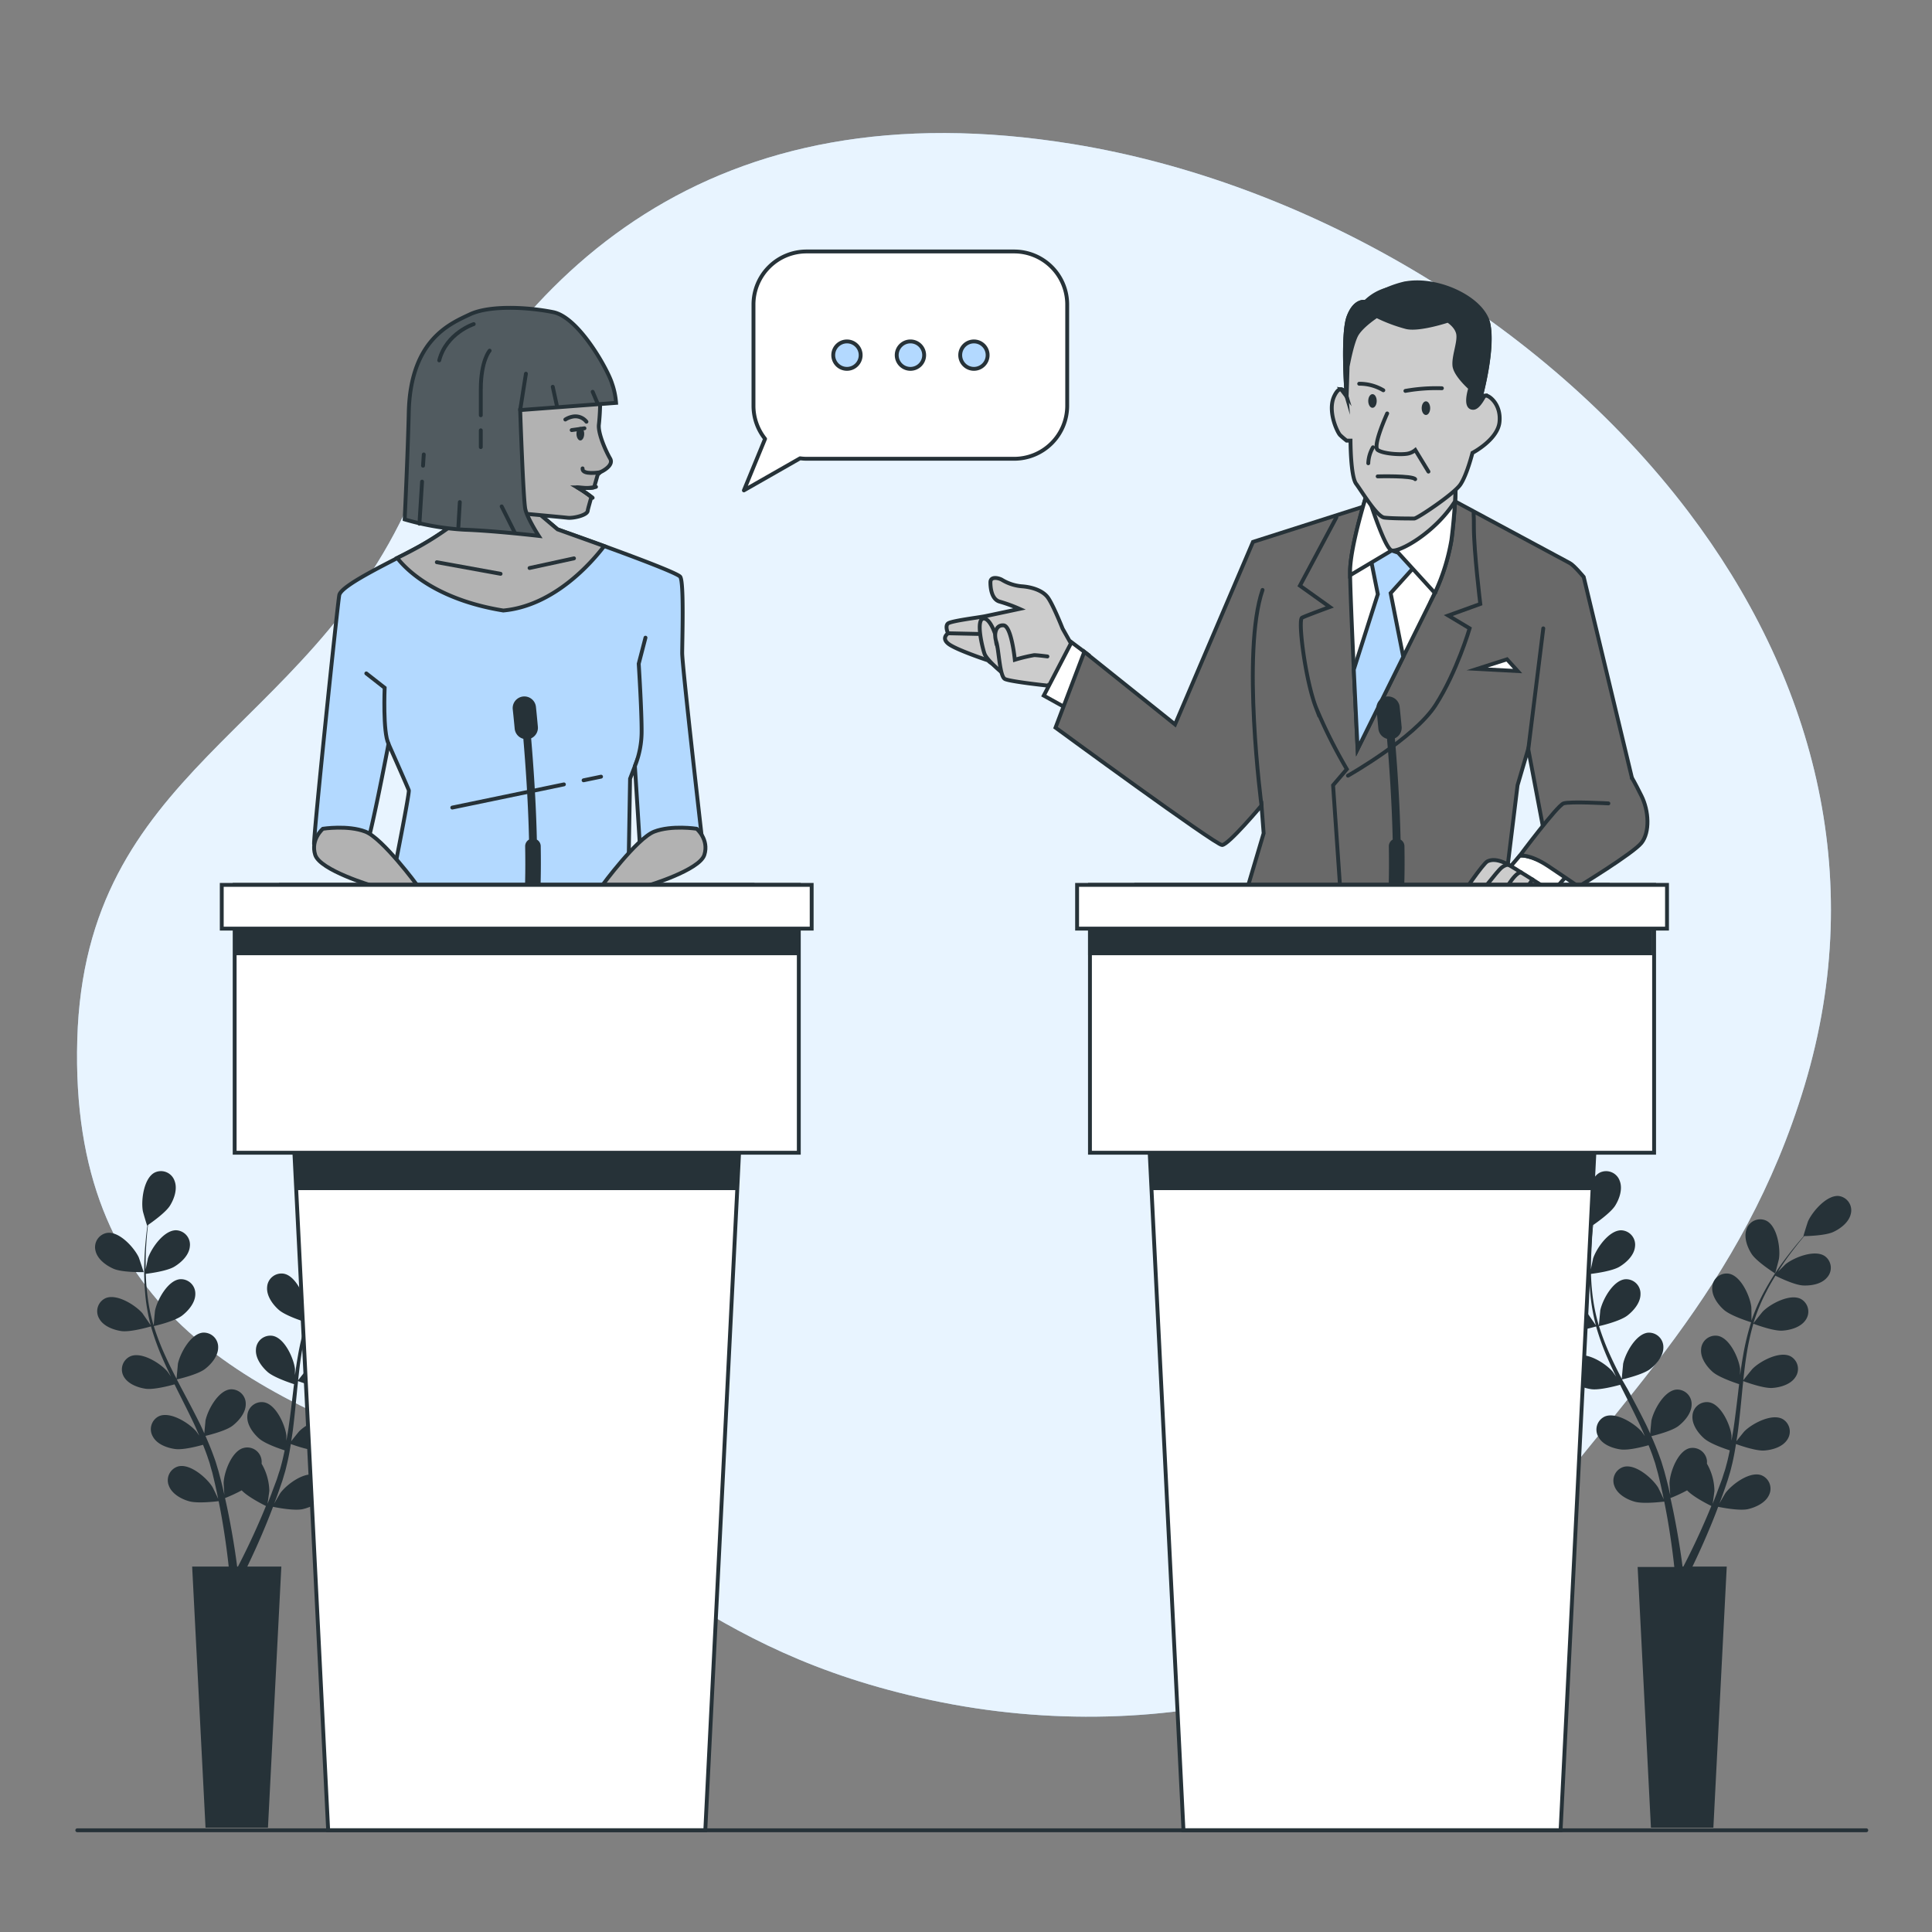
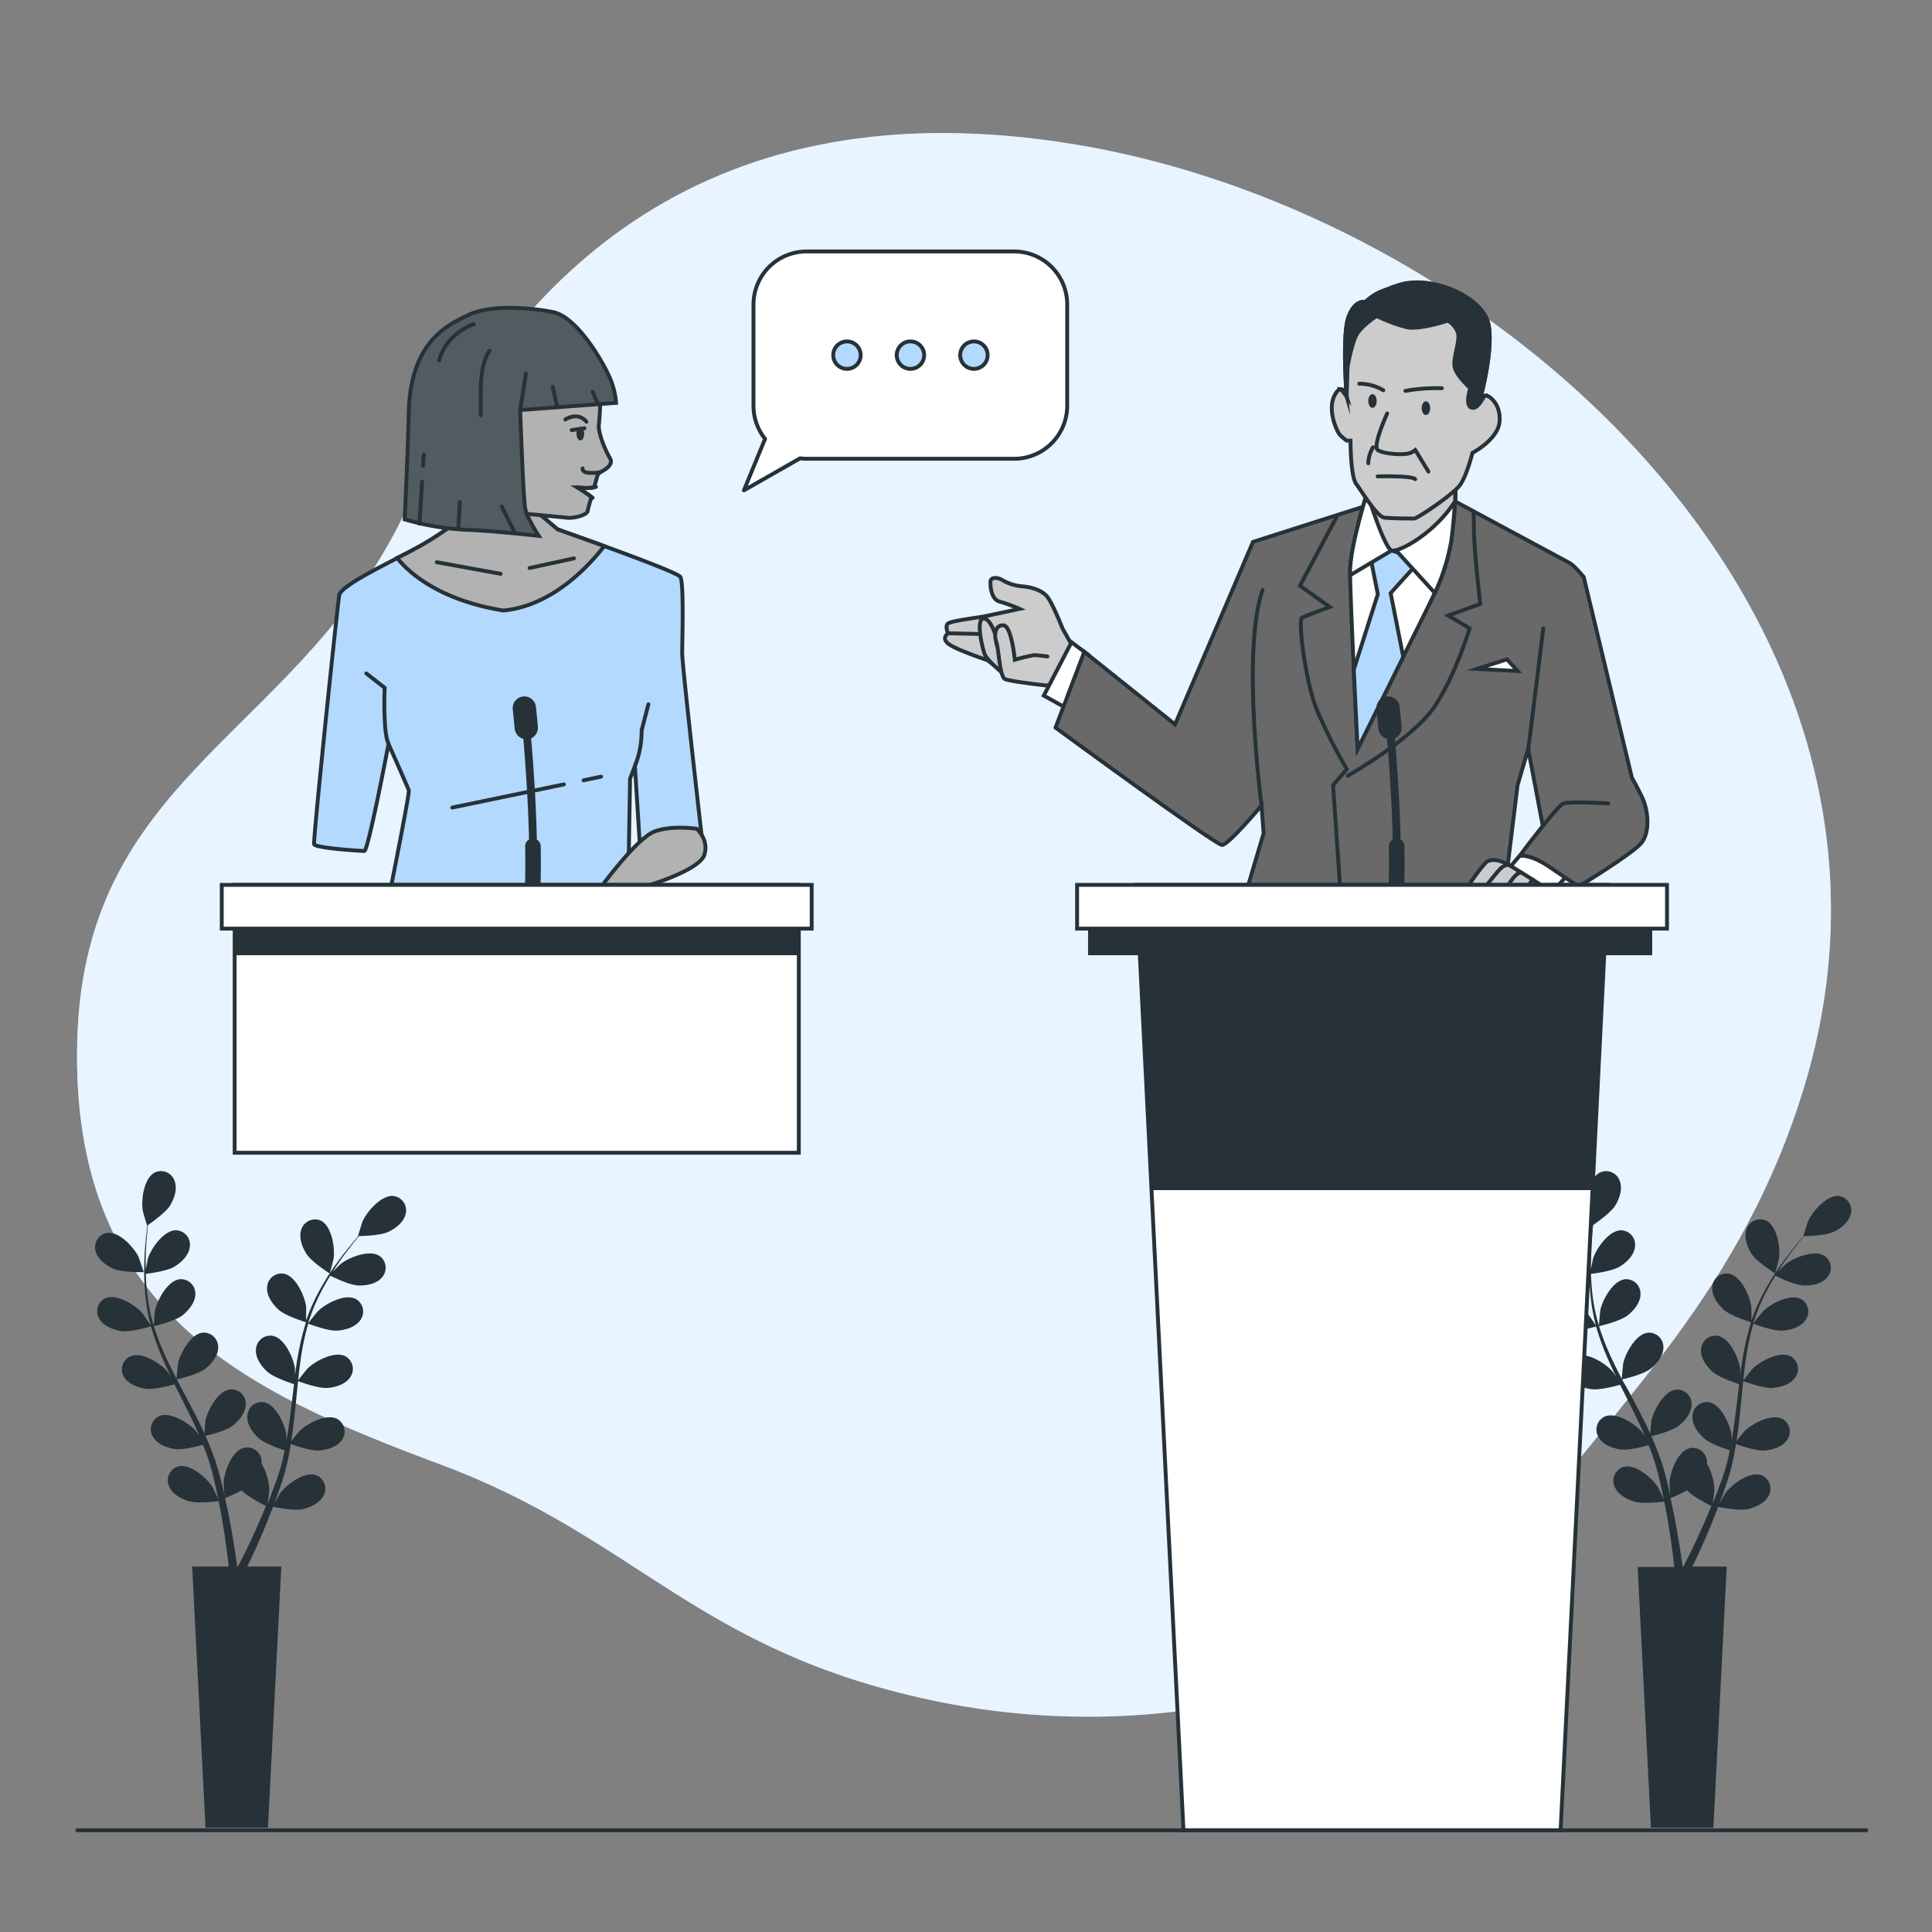
<svg xmlns="http://www.w3.org/2000/svg" viewBox="0 0 500 500">
  <rect x="0" y="0" width="500" height="500" fill="#808080" stroke="none" />
  <g id="freepik--background-simple--inject-91">
    <path d="M437,132.51C399.23,82.66,337.7,47.08,277.75,37.3,184,22,133,70,106,130S22,199,20,269s43,91,94,110,66,48,127,61,124.21-4.48,151-41,59-65,75-118C483.6,226,468.63,174.27,437,132.51Z" style="fill:#B3D9FF" />
    <path d="M437,132.51C399.23,82.66,337.7,47.08,277.75,37.3,184,22,133,70,106,130S22,199,20,269s43,91,94,110,66,48,127,61,124.21-4.48,151-41,59-65,75-118C483.6,226,468.63,174.27,437,132.51Z" style="fill:#fff;opacity:0.7" />
  </g>
  <g id="freepik--Plants--inject-91">
    <path d="M29.4,328.36c2.26,1,7.79.86,7.79.86S36,325.6,35.9,325.38c-1.21-2.54-5-6.73-8.17-6.31a3.74,3.74,0,0,0-3,4.67C25.25,325.91,27.47,327.52,29.4,328.36Z" style="fill:#263238" />
    <path d="M101.85,309.53c-3.13-.34-6.86,4-8,6.53-.1.22-1.25,3.87-1.19,3.87h.07c-.6.67-1.22,1.4-1.89,2.21-1.23,1.51-2.6,3.22-4,5.18a65.58,65.58,0,0,0-4.1,6.55,47.44,47.44,0,0,0-3.51,7.9.38.38,0,0,0,0,.1c0-.92,0-3.5,0-3.7-.37-2.79-2.7-8-5.8-8.54a3.72,3.72,0,0,0-4.3,3.5c-.18,2.22,1.42,4.44,3,5.84,1.77,1.58,6.67,3.11,7.07,3.23a66,66,0,0,0-2.08,8.56c-.3,1.68-.55,3.39-.78,5.11,0-.8,0-1.52,0-1.62-.36-2.79-2.7-8-5.8-8.54a3.73,3.73,0,0,0-4.3,3.51c-.18,2.22,1.43,4.43,3,5.83s5.75,2.81,6.86,3.17c-.09.65-.17,1.31-.25,2-.38,3.16-.74,6.32-1.2,9.41-.15,1.08-.35,2.15-.54,3.21,0-.7,0-1.3,0-1.39-.36-2.79-2.7-8-5.8-8.54a3.72,3.72,0,0,0-4.3,3.5c-.18,2.22,1.43,4.44,3,5.84s5.35,2.67,6.66,3.1c-.23,1.08-.46,2.17-.73,3.21-.2.71-.35,1.4-.59,2.1s-.45,1.39-.67,2.08c-.47,1.3-1,2.64-1.45,3.9-.33.88-.67,1.71-1,2.54.17-1.08.46-3.2.47-3.38a14.51,14.51,0,0,0-2-7,3.82,3.82,0,0,0,0-.83A3.72,3.72,0,0,0,63,374.74c-3,.81-5,6.15-5.12,9,0,.17.1,2,.19,3.12-.15-.66-.3-1.31-.46-2-.32-1.35-.68-2.68-1.06-4.12l-.63-2.08c-.2-.7-.49-1.42-.74-2.13-.6-1.65-1.29-3.29-2-4.92,1.18-.29,5.35-1.35,7-2.63s3.44-3.38,3.42-5.6a3.73,3.73,0,0,0-4-3.82c-3.14.34-5.85,5.33-6.42,8.09,0,.17-.22,2.19-.3,3.31-.45-1-.89-2-1.38-2.94-1.4-2.82-2.9-5.63-4.39-8.44-.46-.86-.9-1.73-1.35-2.59.42-.09,5.4-1.25,7.28-2.69,1.67-1.28,3.43-3.37,3.42-5.6a3.73,3.73,0,0,0-4-3.81c-3.13.34-5.85,5.33-6.42,8.08,0,.21-.3,3.12-.34,3.86-1-1.89-1.95-3.8-2.82-5.71a64.89,64.89,0,0,1-3.08-7.94c.2,0,5.41-1.23,7.33-2.71,1.66-1.28,3.43-3.37,3.42-5.59a3.73,3.73,0,0,0-4-3.82c-3.13.34-5.85,5.33-6.42,8.09-.05.21-.33,3.35-.34,3.92,0-.16-.11-.32-.16-.48a47.23,47.23,0,0,1-1.59-8.38c-.18-1.57-.26-3.07-.31-4.54,1-.12,5.53-.72,7.4-1.86s3.79-3,4-5.19a3.73,3.73,0,0,0-3.59-4.23c-3.15,0-6.4,4.65-7.27,7.33,0,.14-.36,1.68-.57,2.8,0-.67,0-1.35,0-2,0-2.39.15-4.57.3-6.5.09-1.1.2-2.09.31-3,.91-.63,4.56-3.2,5.68-5s2-4.39,1.17-6.46a3.72,3.72,0,0,0-5.13-2.1c-2.8,1.44-3.54,7.08-3.08,9.85,0,.24,1.1,3.92,1.15,3.89l.05,0c-.12.89-.24,1.85-.35,2.89-.19,1.93-.39,4.12-.45,6.51a66.12,66.12,0,0,0,.19,7.73,47.54,47.54,0,0,0,1.43,8.52l0,.1c-.5-.78-2-2.91-2.09-3.06-1.84-2.13-6.65-5.16-9.55-3.93a3.73,3.73,0,0,0-1.65,5.3c1.07,1.95,3.64,2.91,5.72,3.22,2.34.34,7.28-1.09,7.67-1.21a66,66,0,0,0,3,8.29c.68,1.57,1.42,3.13,2.17,4.69-.45-.66-.86-1.25-.92-1.32-1.84-2.13-6.65-5.16-9.55-3.93A3.73,3.73,0,0,0,32,356.2c1.07,1.95,3.63,2.91,5.71,3.21s6.34-.82,7.46-1.14l.88,1.78c1.43,2.85,2.87,5.69,4.2,8.51.46,1,.89,2,1.32,3-.4-.59-.75-1.08-.81-1.15-1.84-2.13-6.64-5.16-9.55-3.93a3.74,3.74,0,0,0-1.65,5.3c1.07,2,3.64,2.92,5.72,3.22s5.93-.72,7.26-1.09c.4,1,.81,2.07,1.16,3.09.22.7.49,1.36.67,2.07s.39,1.41.59,2.1c.32,1.35.66,2.73.94,4.06.21.91.38,1.79.56,2.68-.45-1-1.38-2.93-1.48-3.08-1.49-2.39-5.79-6.11-8.84-5.33a3.73,3.73,0,0,0-2.44,5c.77,2.09,3.16,3.43,5.17,4,2.21.68,7.11.06,7.72,0,.29,1.46.56,2.89.8,4.24.82,4.68,1.33,8.61,1.65,11.36.06.49.1.92.15,1.33H49.73L53.19,473H69.35l3.46-67.57H64l.19-.4c1.21-2.53,2.9-6.16,4.71-10.6.58-1.4,1.17-2.91,1.76-4.47.59.13,5.44,1.11,7.7.6,2-.46,4.53-1.62,5.45-3.65a3.73,3.73,0,0,0-2.06-5.15c-3-1-7.54,2.39-9.21,4.65-.1.14-1,1.7-1.57,2.7.24-.63.48-1.25.72-1.91.47-1.3.91-2.61,1.39-4l.62-2.08c.22-.69.37-1.45.56-2.18.41-1.71.74-3.46,1-5.23,1.14.42,5.2,1.83,7.31,1.68s4.72-.91,5.94-2.78a3.72,3.72,0,0,0-1.26-5.4c-2.8-1.45-7.82,1.21-9.81,3.2-.13.12-1.4,1.71-2.08,2.59.17-1.06.34-2.12.48-3.21.38-3.12.68-6.29,1-9.46.09-1,.2-1.94.3-2.9.4.15,5.2,1.94,7.56,1.77,2.09-.15,4.72-.92,5.94-2.78A3.73,3.73,0,0,0,89.38,351c-2.8-1.44-7.82,1.22-9.81,3.21-.15.14-2,2.43-2.41,3,.22-2.13.47-4.25.79-6.33a66.28,66.28,0,0,1,1.82-8.32c.18.07,5.18,2,7.6,1.79,2.09-.15,4.72-.92,5.94-2.78a3.73,3.73,0,0,0-1.26-5.41c-2.8-1.44-7.82,1.22-9.81,3.21-.16.15-2.12,2.61-2.44,3.08,0-.16.07-.33.12-.48a48.39,48.39,0,0,1,3.3-7.88c.72-1.4,1.48-2.7,2.25-3.95.89.45,5,2.44,7.2,2.53s4.8-.39,6.21-2.11a3.73,3.73,0,0,0-.65-5.51c-2.63-1.74-7.91.35-10.11,2.1-.12.1-1.23,1.2-2,2,.36-.56.72-1.14,1.07-1.67,1.32-2,2.65-3.72,3.84-5.25.68-.86,1.31-1.63,1.92-2.34,1.1,0,5.56-.16,7.51-1.07s4.08-2.56,4.54-4.74A3.73,3.73,0,0,0,101.85,309.53ZM67.16,393.7c-1.89,4.36-3.63,7.92-4.89,10.39-.25.5-.48.94-.69,1.34h-.21c-.06-.48-.13-1-.21-1.6-.38-2.77-1-6.73-1.92-11.43-.29-1.49-.63-3.07-1-4.7a39.4,39.4,0,0,0,4.31-2c1.62,1.74,5.75,3.79,6.28,4.05C68.27,391.11,67.71,392.45,67.16,393.7Z" style="fill:#263238" />
    <path d="M85.34,329.57s1-3.67,1-3.91c.39-2.79-.5-8.4-3.34-9.77A3.72,3.72,0,0,0,78,318.13c-.76,2.09.2,4.66,1.35,6.42C80.66,326.62,85.34,329.57,85.34,329.57Z" style="fill:#263238" />
    <path d="M403.47,328.36c2.26,1,7.79.86,7.79.86s-1.19-3.62-1.29-3.84c-1.21-2.54-5.05-6.73-8.18-6.31a3.73,3.73,0,0,0-3,4.67C399.32,325.91,401.54,327.52,403.47,328.36Z" style="fill:#263238" />
    <path d="M475.92,309.53c-3.13-.34-6.86,4-8,6.53-.1.22-1.25,3.87-1.19,3.87h.07c-.6.67-1.22,1.4-1.9,2.21-1.22,1.51-2.59,3.22-4,5.18a67.47,67.47,0,0,0-4.11,6.55,49.14,49.14,0,0,0-3.51,7.9.38.38,0,0,1,0,.1c0-.92,0-3.5-.05-3.7-.36-2.79-2.7-8-5.8-8.54a3.72,3.72,0,0,0-4.3,3.5c-.18,2.22,1.43,4.44,3,5.84,1.77,1.58,6.67,3.11,7.06,3.23a66,66,0,0,0-2.07,8.56c-.3,1.68-.55,3.39-.78,5.11,0-.8,0-1.52,0-1.62-.36-2.79-2.7-8-5.8-8.54a3.73,3.73,0,0,0-4.3,3.51c-.18,2.22,1.42,4.43,3,5.83s5.75,2.81,6.85,3.17c-.08.65-.17,1.31-.24,2-.38,3.16-.75,6.32-1.2,9.41-.16,1.08-.35,2.15-.54,3.21,0-.7,0-1.3,0-1.39-.36-2.79-2.7-8-5.8-8.54a3.72,3.72,0,0,0-4.3,3.5c-.18,2.22,1.42,4.44,3,5.84s5.34,2.67,6.66,3.1c-.23,1.08-.46,2.17-.73,3.21-.21.71-.35,1.4-.59,2.1s-.45,1.39-.67,2.08c-.48,1.3-1,2.64-1.45,3.9-.34.88-.67,1.71-1,2.54.17-1.08.46-3.2.46-3.38a14.38,14.38,0,0,0-1.94-7,4.57,4.57,0,0,0,0-.83,3.73,3.73,0,0,0-4.56-3.16c-3,.81-5,6.15-5.12,9,0,.17.1,2,.19,3.12-.16-.66-.3-1.31-.46-2-.32-1.35-.68-2.68-1.06-4.12l-.63-2.08c-.2-.7-.49-1.42-.74-2.13-.6-1.65-1.29-3.29-2-4.92,1.18-.29,5.35-1.35,7-2.63s3.44-3.38,3.42-5.6a3.73,3.73,0,0,0-4-3.82c-3.13.34-5.85,5.33-6.42,8.09,0,.17-.22,2.19-.3,3.31-.44-1-.89-2-1.37-2.94-1.4-2.82-2.91-5.63-4.4-8.44L419.77,357c.43-.09,5.41-1.25,7.29-2.69,1.66-1.28,3.43-3.37,3.42-5.6a3.73,3.73,0,0,0-4-3.81c-3.13.34-5.85,5.33-6.42,8.08,0,.21-.31,3.12-.34,3.86-1-1.89-1.95-3.8-2.83-5.71a66.47,66.47,0,0,1-3.07-7.94c.19,0,5.4-1.23,7.32-2.71,1.67-1.28,3.44-3.37,3.42-5.59a3.72,3.72,0,0,0-4-3.82c-3.14.34-5.85,5.33-6.42,8.09,0,.21-.33,3.35-.34,3.92-.05-.16-.12-.32-.16-.48a48.2,48.2,0,0,1-1.6-8.38c-.17-1.57-.25-3.07-.3-4.54,1-.12,5.53-.72,7.4-1.86s3.79-3,4-5.19a3.73,3.73,0,0,0-3.59-4.23c-3.15,0-6.4,4.65-7.27,7.33,0,.14-.36,1.68-.58,2.8,0-.67,0-1.35,0-2,0-2.39.16-4.57.31-6.5.09-1.1.2-2.09.31-3,.91-.63,4.55-3.2,5.68-5s2-4.39,1.17-6.46a3.73,3.73,0,0,0-5.14-2.1c-2.8,1.44-3.53,7.08-3.07,9.85,0,.24,1.1,3.92,1.15,3.89l.05,0c-.12.89-.24,1.85-.35,2.89-.2,1.93-.4,4.12-.45,6.51a68.27,68.27,0,0,0,.18,7.73,49.39,49.39,0,0,0,1.43,8.52l0,.1c-.5-.78-2-2.91-2.09-3.06-1.84-2.13-6.65-5.16-9.55-3.93a3.73,3.73,0,0,0-1.65,5.3c1.07,1.95,3.64,2.91,5.71,3.22,2.35.34,7.29-1.09,7.68-1.21a66,66,0,0,0,3,8.29c.68,1.57,1.41,3.13,2.17,4.69-.45-.66-.86-1.25-.92-1.32-1.85-2.13-6.65-5.16-9.55-3.93a3.73,3.73,0,0,0-1.66,5.3c1.07,1.95,3.64,2.91,5.72,3.21s6.34-.82,7.46-1.14c.29.6.58,1.19.88,1.78,1.43,2.85,2.87,5.69,4.19,8.51.47,1,.9,2,1.33,3-.41-.59-.75-1.08-.81-1.15-1.84-2.13-6.65-5.16-9.55-3.93a3.73,3.73,0,0,0-1.65,5.3c1.07,2,3.64,2.92,5.72,3.22s5.93-.72,7.25-1.09c.41,1,.82,2.07,1.17,3.09.22.7.49,1.36.67,2.07s.39,1.41.58,2.1c.33,1.35.67,2.73.95,4.06.2.91.38,1.79.56,2.68-.45-1-1.38-2.93-1.48-3.08-1.5-2.39-5.79-6.11-8.84-5.33a3.73,3.73,0,0,0-2.44,5c.76,2.09,3.15,3.43,5.16,4,2.22.68,7.12.06,7.73,0,.29,1.46.56,2.89.8,4.24.82,4.68,1.33,8.61,1.65,11.36.05.49.1.92.15,1.33h-9.49L427.26,473h16.16l3.46-67.57H438l.2-.4c1.21-2.53,2.89-6.16,4.71-10.6.58-1.4,1.17-2.91,1.75-4.47.6.13,5.45,1.11,7.71.6,2-.46,4.53-1.62,5.45-3.65a3.73,3.73,0,0,0-2.06-5.15c-3-1-7.55,2.39-9.22,4.65-.1.14-1,1.7-1.56,2.7.24-.63.48-1.25.71-1.91.48-1.3.92-2.61,1.39-4,.21-.68.42-1.38.63-2.08s.37-1.45.56-2.18c.4-1.71.73-3.46,1-5.23,1.14.42,5.21,1.83,7.32,1.68s4.72-.91,5.94-2.78a3.73,3.73,0,0,0-1.26-5.4c-2.8-1.45-7.82,1.21-9.81,3.2-.13.12-1.4,1.71-2.08,2.59.17-1.06.34-2.12.47-3.21.39-3.12.69-6.29,1-9.46.09-1,.19-1.94.3-2.9.4.15,5.2,1.94,7.55,1.77,2.1-.15,4.73-.92,5.94-2.78a3.73,3.73,0,0,0-1.25-5.41c-2.8-1.44-7.82,1.22-9.81,3.21-.15.14-2,2.43-2.42,3,.23-2.13.47-4.25.8-6.33a66.27,66.27,0,0,1,1.81-8.32c.19.07,5.19,2,7.61,1.79,2.09-.15,4.72-.92,5.94-2.78a3.74,3.74,0,0,0-1.26-5.41c-2.8-1.44-7.82,1.22-9.81,3.21-.16.15-2.12,2.61-2.45,3.08.05-.16.08-.33.13-.48a47.52,47.52,0,0,1,3.3-7.88c.71-1.4,1.48-2.7,2.25-3.95.89.45,5,2.44,7.19,2.53s4.8-.39,6.21-2.11a3.72,3.72,0,0,0-.65-5.51c-2.62-1.74-7.9.35-10.11,2.1-.11.1-1.22,1.2-2,2,.36-.56.71-1.14,1.07-1.67,1.31-2,2.64-3.72,3.83-5.25.69-.86,1.32-1.63,1.92-2.34,1.11,0,5.57-.16,7.52-1.07s4.08-2.56,4.54-4.74A3.73,3.73,0,0,0,475.92,309.53ZM441.23,393.7c-1.89,4.36-3.64,7.92-4.89,10.39-.25.5-.48.94-.69,1.34h-.21c-.06-.48-.13-1-.21-1.6-.38-2.77-1-6.73-1.92-11.43-.29-1.49-.63-3.07-1-4.7a39.4,39.4,0,0,0,4.31-2c1.61,1.74,5.75,3.79,6.28,4.05C442.34,391.11,441.78,392.45,441.23,393.7Z" style="fill:#263238" />
    <path d="M459.41,329.57s1-3.67,1-3.91c.39-2.79-.5-8.4-3.34-9.77a3.72,3.72,0,0,0-5.07,2.24c-.76,2.09.2,4.66,1.34,6.42C454.72,326.62,459.41,329.57,459.41,329.57Z" style="fill:#263238" />
  </g>
  <g id="freepik--character-2--inject-91">
    <path d="M278.1,168.18,275,162.69s-2.57-6.51-3.94-8.22-4.11-2.57-6.68-2.74a11.82,11.82,0,0,1-5.15-1.72c-1-.51-2.91-.86-2.91.69s.34,4.45,2.4,5a40.07,40.07,0,0,1,5.14,1.88s-7.2,1.54-8.91,1.89-8.74,1.2-9.6,1.88,0,2.57,0,2.57-1.88,1.2.17,2.75,10.29,4.28,10.29,4.28-.35.17,3.6,2.4,13.19,4.28,13.19,4.28Z" style="fill:#ccc;stroke:#263238;stroke-linecap:round;stroke-miterlimit:10" />
    <path d="M260.44,175s-5-3.94-5.65-5.82-2.23-8.74-.34-9.09,3.77,5.32,3.42,6,1.72,3.43,1.89,3.94a7.9,7.9,0,0,0,1.54,1.72" style="fill:#ccc;stroke:#263238;stroke-linecap:round;stroke-miterlimit:10" />
    <path d="M271.07,169.89s-2.57-.34-3.43-.34a42.56,42.56,0,0,0-5,1.2s-.86-8.74-2.91-8.91-2.57,2.22-1.89,4.28.86,8.91,2.23,9.6,11,1.71,11,1.71" style="fill:#ccc;stroke:#263238;stroke-linecap:round;stroke-miterlimit:10" />
    <line x1="245.36" y1="163.89" x2="253.07" y2="164.06" style="fill:none;stroke:#263238;stroke-linecap:round;stroke-miterlimit:10" />
    <polygon points="281.73 169.52 277.31 166.21 270.13 180.02 277.59 184.16 281.73 169.52" style="fill:#fff;stroke:#263238;stroke-linecap:round;stroke-miterlimit:10" />
    <path d="M357.14,129.75l-32.87,10.49L304.1,187.48l-23.48-18.79-7.45,19.62s41.43,30.38,43.09,30.38,10.22-10.22,10.22-10.22l.55,7.18-5,16.85h67.12l3.59-29.28,2.76-9.39,3.87,20.44s6.9,4.14,13.26,3,10.49-12.71,10.49-12.71l-13.26-55.24s-2.48-3-3.59-3.59-29.75-16-29.75-16Z" style="fill:#696969;stroke:#263238;stroke-linecap:round;stroke-miterlimit:10" />
    <path d="M345.85,133.91l-9.43,17.66,7.73,5.52s-6.07,2.21-7.18,2.77.83,16,3.59,23.2a131,131,0,0,0,8,16L345,203.22l1.94,28.18" style="fill:none;stroke:#263238;stroke-linecap:round;stroke-miterlimit:10" />
    <path d="M348.85,200.74s17.13-9.67,22.65-18.23,8.84-19.89,8.84-19.89l-5.53-3.32,8.29-3s-1.66-13.53-1.66-19.88c0-1.46,0-2.65-.07-3.6" style="fill:none;stroke:#263238;stroke-linecap:round;stroke-miterlimit:10" />
    <path d="M353.82,127.54S349.4,141.35,349.4,148s1.94,45.85,1.94,45.85,16.57-33.42,19.33-39a54,54,0,0,0,5-15.19,143.09,143.09,0,0,0,1.11-14.64,81.46,81.46,0,0,1-12.43,2.76A45.71,45.71,0,0,1,353.82,127.54Z" style="fill:#fff;stroke:#263238;stroke-linecap:round;stroke-miterlimit:10" />
    <path d="M362.38,136.65l-7.73,7.46,1.93,9.67-6.22,19.51c.49,10.68,1,20.54,1,20.54L363.16,170l-3.26-16.5,7.46-8.28Z" style="fill:#B3D9FF;stroke:#263238;stroke-linecap:round;stroke-miterlimit:10" />
    <path d="M353.82,127.54S349.4,141.35,349.4,148c0,.24,0,.55,0,.88l10.76-6.41,1.66.56,9.52,10.44a53.63,53.63,0,0,0,4.29-13.76,143.09,143.09,0,0,0,1.11-14.64,81.46,81.46,0,0,1-12.43,2.76A45.71,45.71,0,0,1,353.82,127.54Z" style="fill:#fff;stroke:#263238;stroke-linecap:round;stroke-miterlimit:10" />
    <path d="M376.55,129.76c.14-2.66.2-4.71.2-4.71a81.46,81.46,0,0,1-12.43,2.76,45.71,45.71,0,0,1-10.5-.27s4.42,14.36,6.35,14.91C362,143,371.21,138.08,376.55,129.76Z" style="fill:#ccc;stroke:#263238;stroke-linecap:round;stroke-miterlimit:10" />
    <path d="M353.39,78.14S350.72,77.41,349,82s-.49,20.63-.49,20.63-1.21-4.12-3.15-.24.73,9.47,1.45,10.2a19.84,19.84,0,0,0,1.7,1.45h1s0,9.23,1.46,11.17,5.34,8.49,7.28,8.74,7,.24,7.77.24,10.19-6.31,11.89-8.74,3.16-8.25,3.16-8.25,6.55-3.4,7-8-2.67-6.8-3.4-6.8a5.37,5.37,0,0,0-1.46.24s3.4-12.37,1.94-18.93-18-9.71-23.54-9.22A12.54,12.54,0,0,0,353.39,78.14Z" style="fill:#ccc;stroke:#263238;stroke-linecap:round;stroke-miterlimit:10" />
    <path d="M347.09,100.76l1.44,1.89S348,100.87,347.09,100.76Z" style="fill:none;stroke:#263238;stroke-linecap:round;stroke-miterlimit:10" />
    <path d="M384.15,102.45a5.85,5.85,0,0,0-.91.2s3.4-12.37,1.94-18.93-13.49-12.18-22-10.28a26.65,26.65,0,0,0-9.78,4.7S350.72,77.41,349,82s-.49,20.63-.49,20.63l.25-7.76s1-5.59,2.18-8,5.34-5.1,5.34-5.1a40.85,40.85,0,0,0,7.77,2.91c3.39.73,10.68-1.7,10.68-1.7s2.42,1.46,2.67,3.64-1.22,5.59-1,8,4.12,5.83,4.12,5.83-1.7,5.1.73,5.1C382.19,105.57,383.21,104.19,384.15,102.45Z" style="fill:#263238;stroke:#263238;stroke-linecap:round;stroke-miterlimit:10" />
    <path d="M359,107s-3.88,8.5-2.43,9.47,5.58,1.21,7.28,1a4.44,4.44,0,0,0,2.43-1l3.4,5.58" style="fill:none;stroke:#263238;stroke-linecap:round;stroke-miterlimit:10" />
    <path d="M355.33,115.76a8.78,8.78,0,0,0-1.22,4.13" style="fill:none;stroke:#263238;stroke-linecap:round;stroke-miterlimit:10" />
    <path d="M356.54,123.29s9-.25,9.71.72" style="fill:none;stroke:#263238;stroke-linecap:round;stroke-miterlimit:10" />
    <ellipse cx="369.03" cy="105.63" rx="1.1" ry="1.77" style="fill:#263238" />
    <path d="M356.29,103.77c0,1-.49,1.77-1.09,1.77s-1.1-.79-1.1-1.77.49-1.77,1.1-1.77S356.29,102.79,356.29,103.77Z" style="fill:#263238" />
    <path d="M363.72,101.16a45.25,45.25,0,0,1,9.44-.68" style="fill:none;stroke:#263238;stroke-linecap:round;stroke-miterlimit:10" />
    <path d="M358,101a12.14,12.14,0,0,0-6.24-1.69" style="fill:none;stroke:#263238;stroke-linecap:round;stroke-miterlimit:10" />
    <polygon points="382.27 173.11 392.77 173.67 390.01 170.63 382.27 173.11" style="fill:#fff;stroke:#263238;stroke-linecap:round;stroke-miterlimit:10" />
    <line x1="395.53" y1="193.83" x2="399.4" y2="162.62" style="fill:none;stroke:#263238;stroke-linecap:round;stroke-miterlimit:10" />
    <path d="M393.32,221.45,390,225.32l11,6.35,4.7-5.25S396.63,220.9,393.32,221.45Z" style="fill:#fff;stroke:#263238;stroke-linecap:round;stroke-miterlimit:10" />
    <path d="M416.25,207.92s-9.95-.56-11.6,0-11.33,13.53-11.33,13.53,2.49-.55,7.46,2.76,7.73,5.25,7.73,5.25,14.09-8.56,16.3-11.32,1.93-8.29,0-12.16-2.49-4.69-2.49-4.69" style="fill:#696969;stroke:#263238;stroke-linecap:round;stroke-miterlimit:10" />
    <path d="M400.47,230.11s-9.26-6.05-11.13-6.85-3.21-.89-4.37-.36-6.85,9-6.85,9h24Z" style="fill:#ccc;stroke:#263238;stroke-linecap:round;stroke-miterlimit:10" />
    <path d="M382.48,232s5-6.59,6.15-7.48,1.87-.71,1.87-.71" style="fill:none;stroke:#263238;stroke-linecap:round;stroke-miterlimit:10" />
    <path d="M388.8,231.63s3-5.79,4.81-5.88" style="fill:none;stroke:#263238;stroke-linecap:round;stroke-miterlimit:10" />
    <line x1="393.61" y1="231.81" x2="396.64" y2="227.62" style="fill:none;stroke:#263238;stroke-linecap:round;stroke-miterlimit:10" />
    <path d="M326.48,208.47s-5.25-39.78.27-55.8" style="fill:none;stroke:#263238;stroke-linecap:round;stroke-miterlimit:10" />
    <polygon points="403.88 473.67 306.28 473.67 294.08 229 416.08 229 403.88 473.67" style="fill:#fff;stroke:#263238;stroke-linecap:round;stroke-miterlimit:10" />
    <polygon points="412.14 308 415.53 240 294.63 240 298.02 308 412.14 308" style="fill:#263238" />
    <path d="M363.47,219a2,2,0,0,0-1-1.71c-.22-10-.93-19.85-1.48-26.21a3,3,0,0,0,1.75-3c-.3-3.22-.51-5.15-.51-5.15a3,3,0,1,0-6,.65s.21,1.9.49,5a3,3,0,0,0,2.24,2.62c.54,6.34,1.25,16.16,1.47,26.08a2,2,0,0,0-1,1.74c.1,6.38,0,12-.39,16.62a2,2,0,0,0,1.85,2.15h.15a2,2,0,0,0,2-1.85C363.45,231.25,363.58,225.53,363.47,219Z" style="fill:#263238" />
-     <rect x="282.08" y="229" width="146" height="69.33" style="fill:#fff;stroke:#263238;stroke-linecap:round;stroke-miterlimit:10" />
    <rect x="281.59" y="229" width="146" height="18.21" style="fill:#263238" />
    <rect x="278.75" y="229" width="152.67" height="11.33" style="fill:#fff;stroke:#263238;stroke-linecap:round;stroke-miterlimit:10" />
  </g>
  <g id="freepik--character-1--inject-91">
    <path d="M119.8,133.78a78.91,78.91,0,0,1-11,7.5c-6.25,3.5-20.5,10-21,12.75S81,217.48,81.29,218.48s12,1.75,13,1.75,6.26-27.7,6.26-27.7,5,11.25,5.25,12-5,26.95-5,26.95h61.75l.51-29.95,1.25-3.25,1.24,19.7,16-2s-5-43.7-5-46.95.5-18.25-.5-19.75S144.3,137,144.3,137l-6.76-5.72-18.24.22Z" style="fill:#B3D9FF;stroke:#263238;stroke-linecap:round;stroke-miterlimit:10" />
    <path d="M144.3,137l-6.76-5.72-18.24.22.5,2.25a78.91,78.91,0,0,1-11,7.5c-1.59.89-3.69,2-6,3.14,1.81,2.38,9.3,10.67,27.45,13.61,13.18-1.21,22.91-12.47,26.11-16.67C149.91,139,144.3,137,144.3,137Z" style="fill:#b2b2b2;stroke:#263238;stroke-linecap:round;stroke-miterlimit:10" />
    <line x1="113.05" y1="145.5" x2="129.55" y2="148.5" style="fill:#fff;stroke:#263238;stroke-linecap:round;stroke-miterlimit:10" />
    <line x1="137.05" y1="147" x2="148.55" y2="144.5" style="fill:#fff;stroke:#263238;stroke-linecap:round;stroke-miterlimit:10" />
    <line x1="151.03" y1="201.94" x2="155.55" y2="201" style="fill:#fff;stroke:#263238;stroke-linecap:round;stroke-miterlimit:10" />
    <line x1="117.05" y1="209" x2="145.94" y2="203" style="fill:#fff;stroke:#263238;stroke-linecap:round;stroke-miterlimit:10" />
-     <path d="M164.3,198.28a23.82,23.82,0,0,0,1.75-9.25c0-5.5-.75-17.25-.75-17.25l1.75-6.75" style="fill:none;stroke:#263238;stroke-linecap:round;stroke-miterlimit:10" />
+     <path d="M164.3,198.28a23.82,23.82,0,0,0,1.75-9.25l1.75-6.75" style="fill:none;stroke:#263238;stroke-linecap:round;stroke-miterlimit:10" />
    <path d="M94.8,174.28,99.55,178s-.5,11.5,1,14.5" style="fill:none;stroke:#263238;stroke-linecap:round;stroke-miterlimit:10" />
    <path d="M180.29,214.48s-6.5-1-11,.75-13.5,14-13.5,14h11.75s13.5-4,14.75-8S180.29,214.48,180.29,214.48Z" style="fill:#b2b2b2;stroke:#263238;stroke-linecap:round;stroke-miterlimit:10" />
-     <path d="M83.57,214.48s6.5-1,11,.75,13.5,14,13.5,14H96.32s-13.5-4-14.75-8S83.57,214.48,83.57,214.48Z" style="fill:#b2b2b2;stroke:#263238;stroke-linecap:round;stroke-miterlimit:10" />
    <path d="M155.32,103.65a57.64,57.64,0,0,1-.32,6.14c-.32,2.26,1.77,6.94,2.9,8.88s-2.58,3.55-2.58,3.55l-.64.64s-.42,1.51-.91,3.21c-.13.44-4.38.07-4.38.07a34.14,34.14,0,0,1,3.65,2.49c-.55,2-.88,3.09-.95,3.6-.16,1.13-3.71,1.93-5.16,1.77s-11.19-1.06-11.19-1.06l.72,3.06-5-3.77s-4.68-23.57-3.55-25.51,9-7.91,9.85-8.07S146.6,97,147.41,97s3.23.33,3.23.33S155.32,100.26,155.32,103.65Z" style="fill:#b2b2b2;stroke:#263238;stroke-linecap:round;stroke-miterlimit:10" />
    <path d="M151.77,109.14a3.64,3.64,0,0,0-3.66-1.3,5.3,5.3,0,0,0-1.8.73" style="fill:none;stroke:#263238;stroke-linecap:round;stroke-miterlimit:10" />
    <path d="M151.19,112.26c0,1-.46,1.73-1,1.73s-1-.77-1-1.73.46-1.74,1-1.74S151.19,111.3,151.19,112.26Z" style="fill:#263238" />
    <path d="M154.24,126a12.36,12.36,0,0,1-4.87.11,34.62,34.62,0,0,1,4,2.72" style="fill:none;stroke:#263238;stroke-linecap:round;stroke-linejoin:round" />
    <path d="M155.32,122.22s-4.78.82-4.55-1" style="fill:none;stroke:#263238;stroke-linecap:round;stroke-miterlimit:10" />
    <line x1="147.95" y1="111.31" x2="151.26" y2="110.84" style="fill:none;stroke:#263238;stroke-linecap:round;stroke-miterlimit:10" />
    <path d="M134.62,106.13s.8,23.22,1.33,25.62,3.47,6.94,3.47,6.94-11.47-1.33-19.21-1.6a68.11,68.11,0,0,1-15.48-2.67s.81-17,1.06-27.75c.44-18.76,10.72-22.89,15.79-25.3s14.91-1.93,21.58-.59,14.15,14.94,15.21,18.41a19.78,19.78,0,0,1,1.07,5.07Z" style="fill:#515b60;stroke:#263238;stroke-linecap:round;stroke-miterlimit:10" />
    <line x1="109.48" y1="120.53" x2="109.67" y2="117.61" style="fill:none;stroke:#263238;stroke-linecap:round;stroke-miterlimit:10" />
    <line x1="108.55" y1="135.54" x2="109.23" y2="124.64" style="fill:none;stroke:#263238;stroke-linecap:round;stroke-miterlimit:10" />
    <line x1="118.63" y1="136.28" x2="119" y2="129.94" style="fill:none;stroke:#263238;stroke-linecap:round;stroke-miterlimit:10" />
    <line x1="133.19" y1="137.78" x2="129.83" y2="131.06" style="fill:none;stroke:#263238;stroke-linecap:round;stroke-miterlimit:10" />
    <path d="M122.6,83.88s-7.1,2.29-8.93,9.39" style="fill:none;stroke:#263238;stroke-linecap:round;stroke-miterlimit:10" />
-     <path d="M124.43,111.36v4.35" style="fill:none;stroke:#263238;stroke-linecap:round;stroke-miterlimit:10" />
    <path d="M126.72,90.75s-2.29,2.52-2.29,10.08v6.64" style="fill:none;stroke:#263238;stroke-linecap:round;stroke-miterlimit:10" />
    <line x1="134.62" y1="106.13" x2="136.11" y2="96.71" style="fill:none;stroke:#263238;stroke-linecap:round;stroke-miterlimit:10" />
    <line x1="144.18" y1="105.27" x2="143.05" y2="100.1" style="fill:none;stroke:#263238;stroke-linecap:round;stroke-miterlimit:10" />
    <line x1="154.68" y1="104.46" x2="153.38" y2="101.39" style="fill:none;stroke:#263238;stroke-linecap:round;stroke-miterlimit:10" />
-     <polygon points="182.53 473.67 84.93 473.67 72.73 229 194.73 229 182.53 473.67" style="fill:#fff;stroke:#263238;stroke-linecap:round;stroke-miterlimit:10" />
-     <polygon points="190.79 308 194.18 240 73.28 240 76.67 308 190.79 308" style="fill:#263238" />
    <path d="M139.94,219a2,2,0,0,0-1-1.71c-.22-10-.94-19.85-1.48-26.21a3,3,0,0,0,1.74-3c-.29-3.22-.5-5.15-.5-5.15a3,3,0,0,0-6,.65s.21,1.9.5,5a3,3,0,0,0,2.24,2.62c.54,6.34,1.25,16.16,1.47,26.08a2,2,0,0,0-1,1.74c.11,6.38,0,12-.38,16.62a2,2,0,0,0,1.84,2.15h.16a2,2,0,0,0,2-1.85C139.92,231.25,140.05,225.53,139.94,219Z" style="fill:#263238" />
    <rect x="60.73" y="229" width="146" height="69.33" style="fill:#fff;stroke:#263238;stroke-linecap:round;stroke-miterlimit:10" />
    <rect x="60.73" y="229" width="146" height="18.21" style="fill:#263238" />
    <rect x="57.39" y="229" width="152.67" height="11.33" style="fill:#fff;stroke:#263238;stroke-linecap:round;stroke-miterlimit:10" />
  </g>
  <g id="freepik--speech-bubble--inject-91">
    <path d="M192.52,126.91,198,113.57a13.7,13.7,0,0,1-3-8.56V78.81a13.73,13.73,0,0,1,13.72-13.73h53.74a13.73,13.73,0,0,1,13.73,13.73V105a13.73,13.73,0,0,1-13.73,13.73H208.75a13.44,13.44,0,0,1-1.69-.12Z" style="fill:#fff;stroke:#263238;stroke-linecap:round;stroke-linejoin:round" />
    <circle cx="252.05" cy="91.91" r="3.55" style="fill:#B3D9FF;stroke:#263238;stroke-linecap:round;stroke-linejoin:round" />
    <path d="M232.07,91.91a3.55,3.55,0,1,1,3.55,3.55A3.55,3.55,0,0,1,232.07,91.91Z" style="fill:#B3D9FF;stroke:#263238;stroke-linecap:round;stroke-linejoin:round" />
    <circle cx="219.19" cy="91.91" r="3.55" style="fill:#B3D9FF;stroke:#263238;stroke-linecap:round;stroke-linejoin:round" />
  </g>
  <g id="freepik--Floor--inject-91">
    <line x1="20" y1="473.67" x2="483" y2="473.67" style="fill:#fff;stroke:#263238;stroke-linecap:round;stroke-miterlimit:10" />
  </g>
</svg>